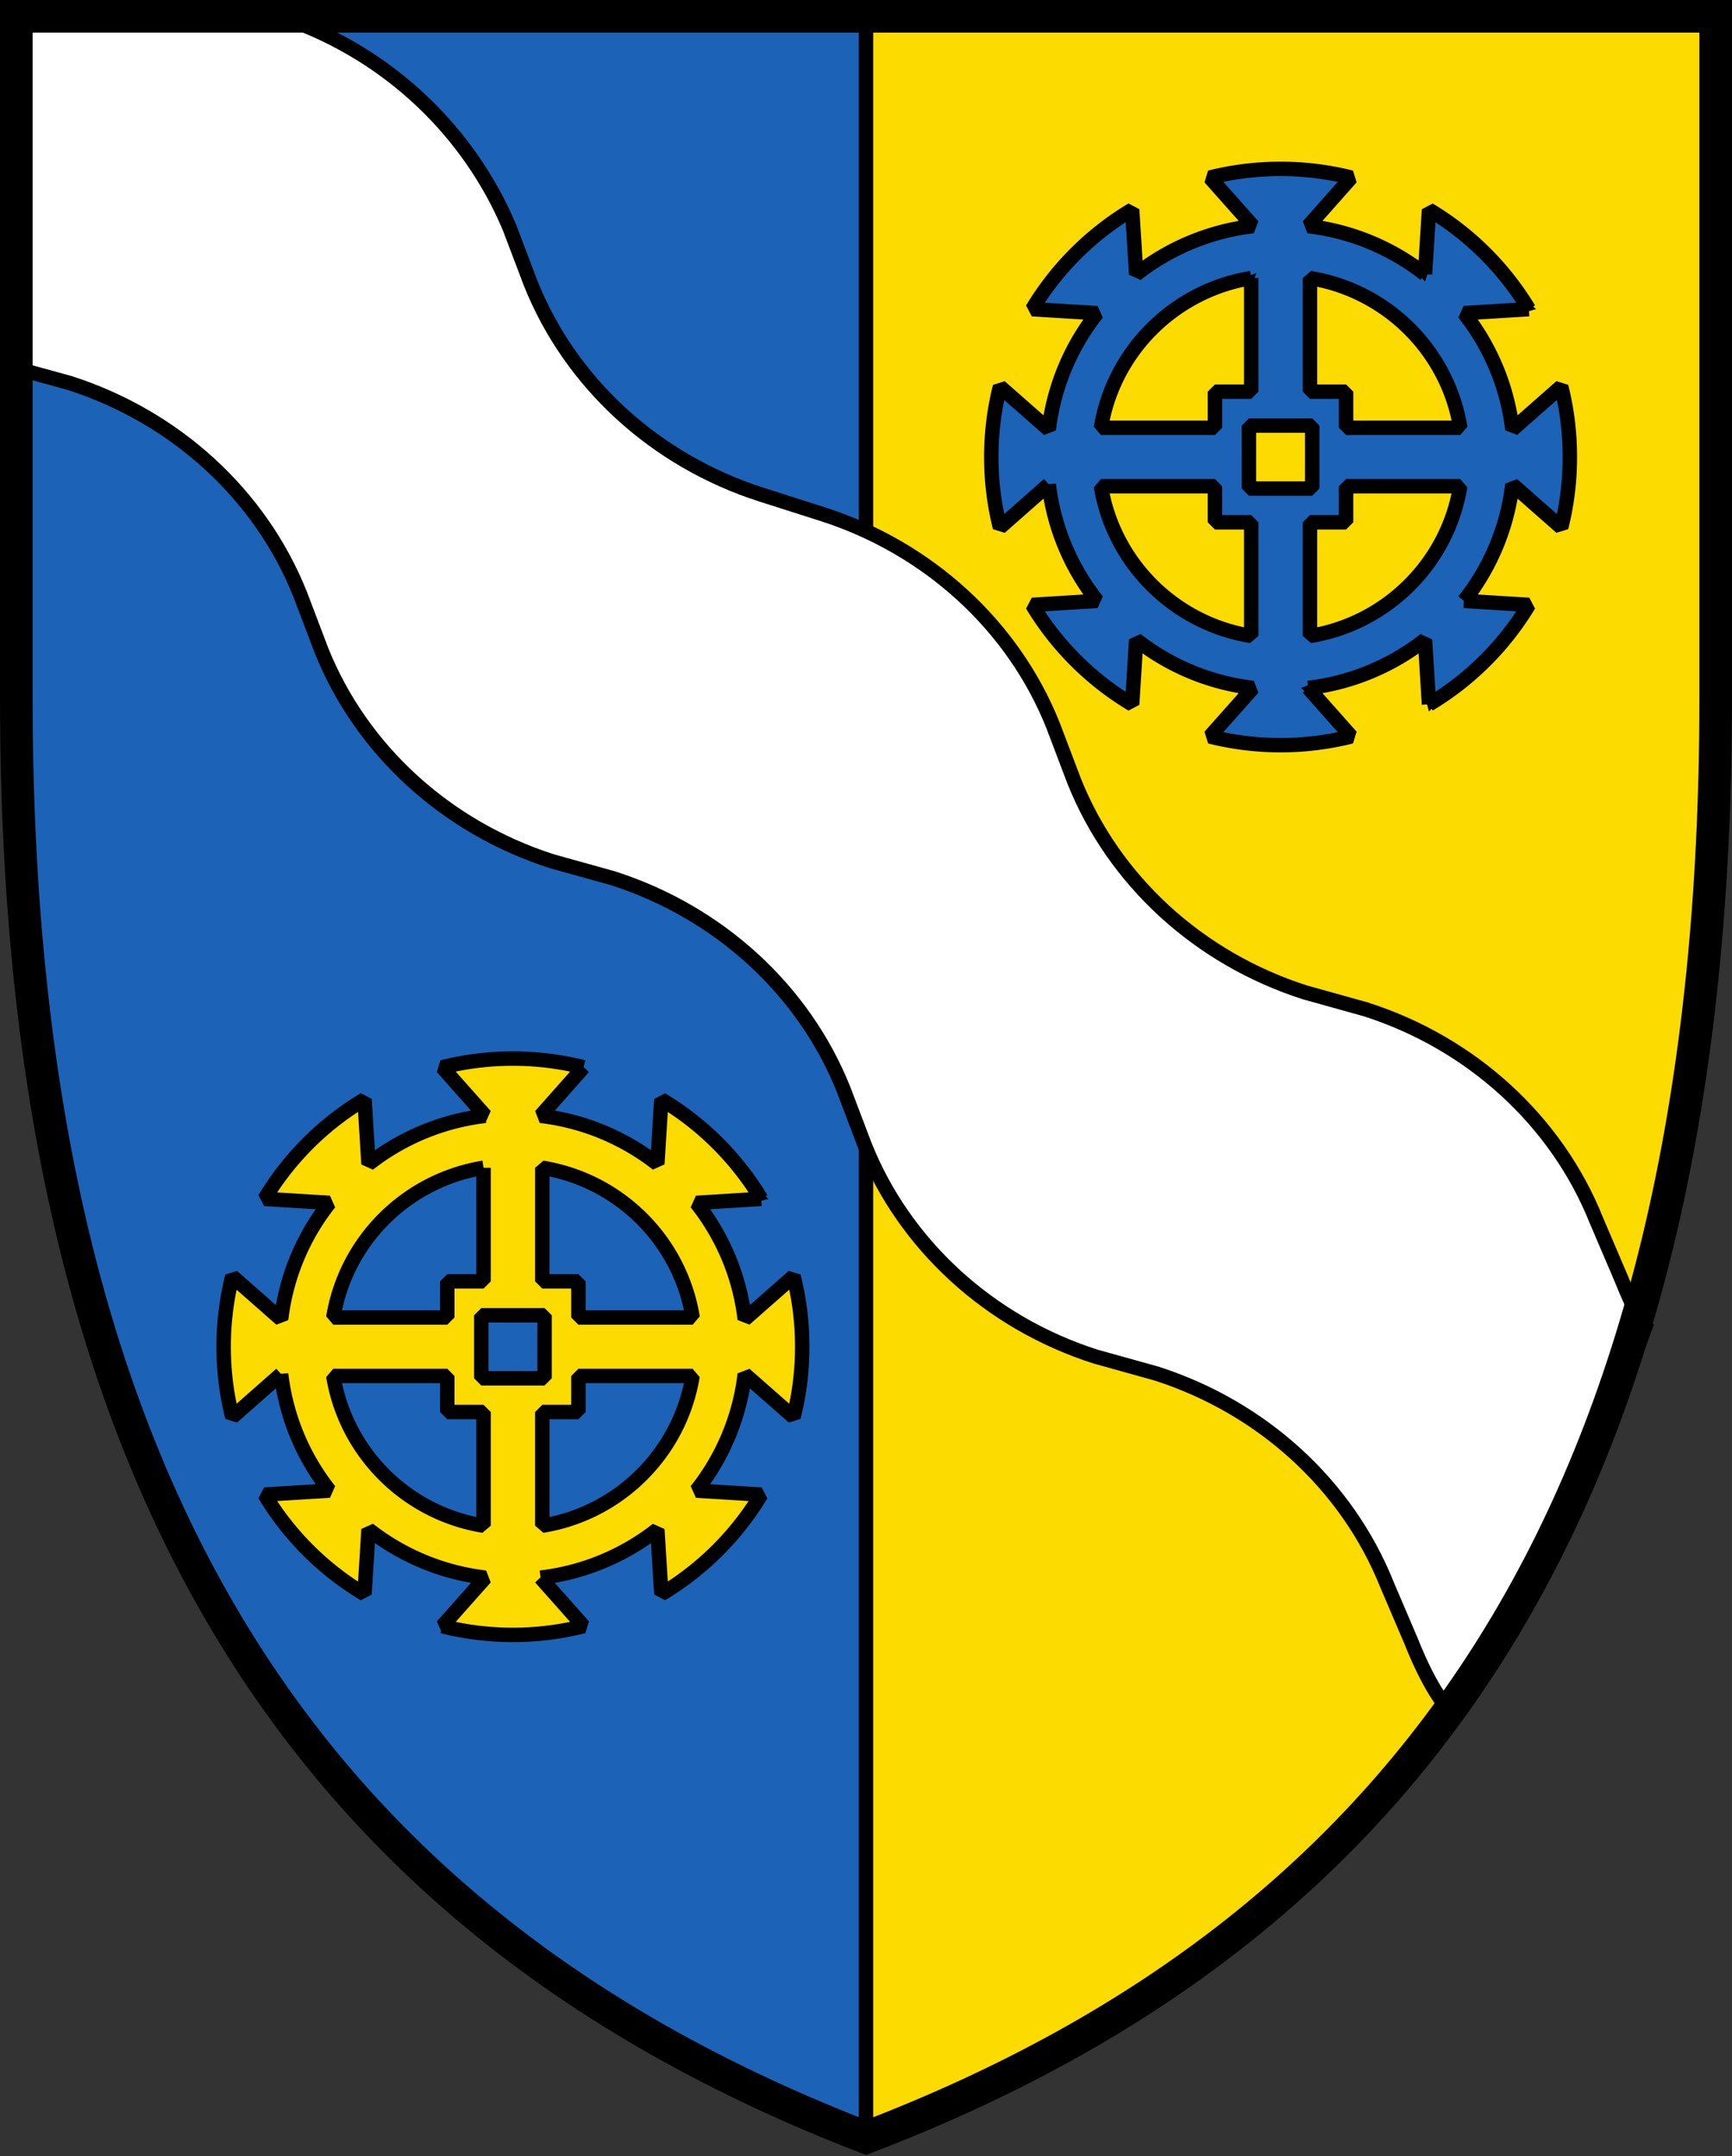
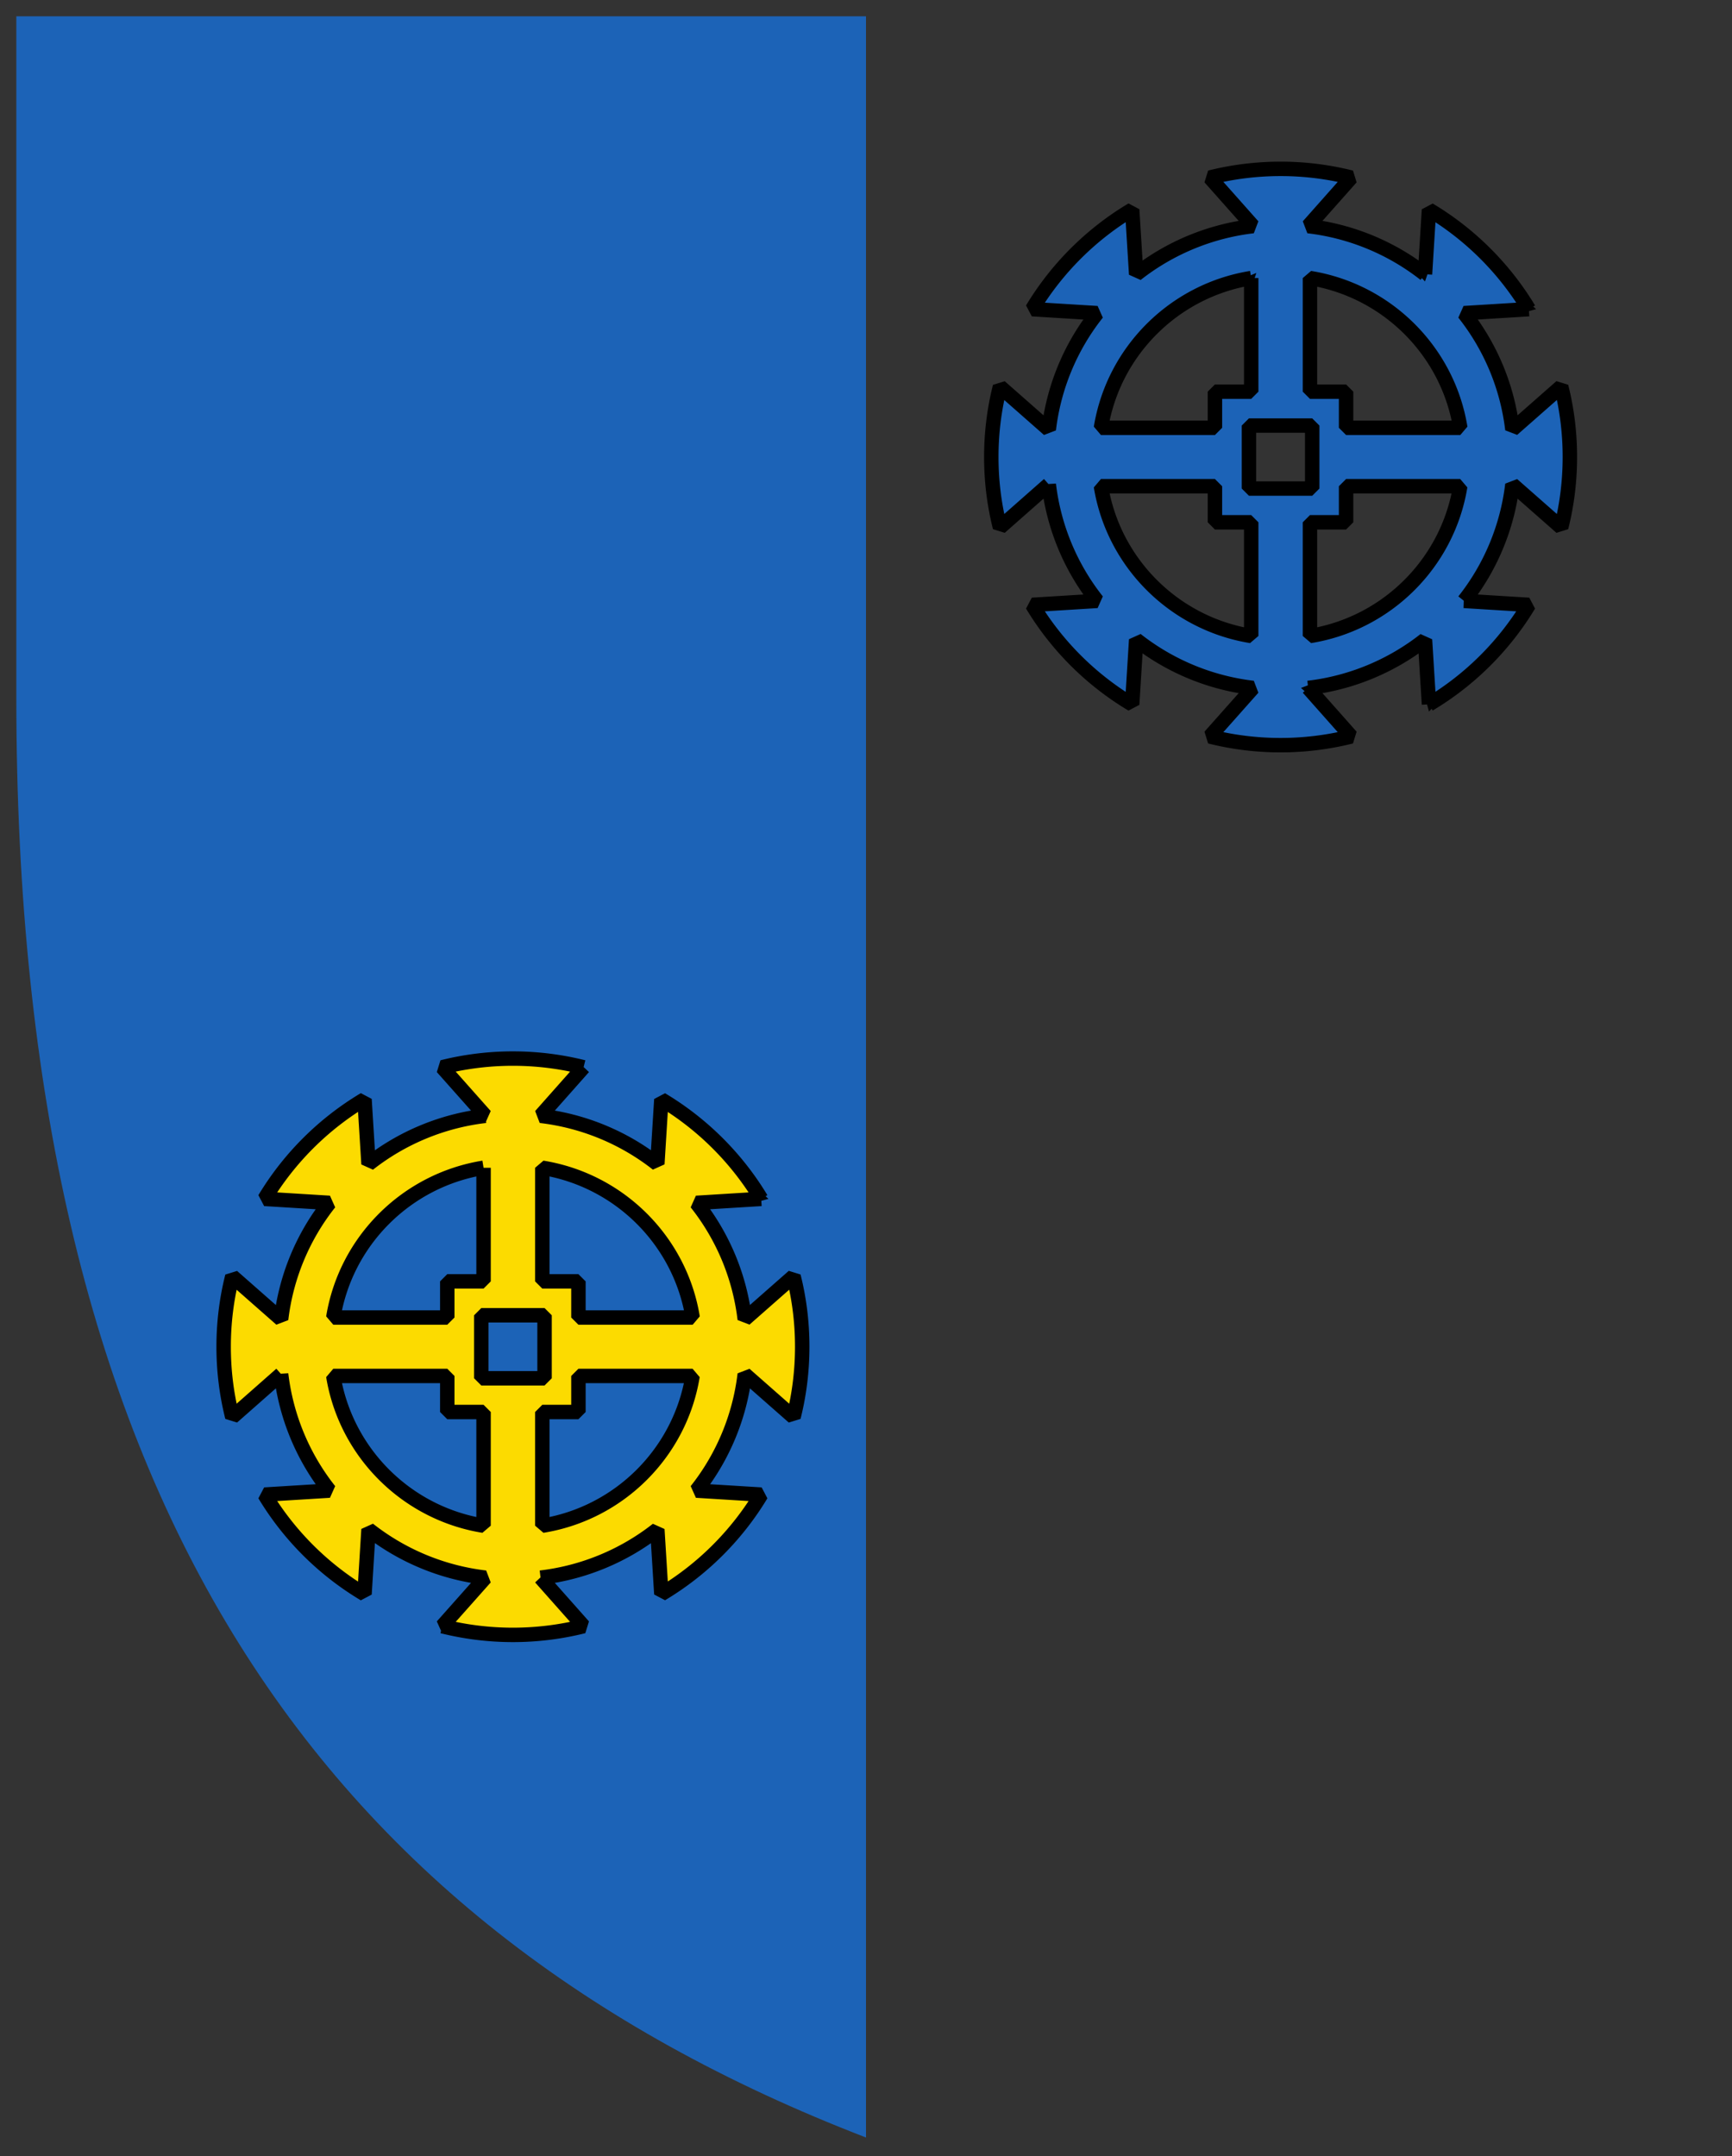
<svg xmlns="http://www.w3.org/2000/svg" width="600" height="747">
  <rect width="100%" height="100%" fill="#333333" stroke="none" />
  <path d="M300 5.65H5.66v236.44c0 272.735 101.466 424.02 294.34 498.387V5.65z" fill="#1c63b7" />
  <g stroke="#000">
-     <path d="M300 5.65v734.827l.01.003c193.88-74.08 294.34-225.62 294.34-498.39V5.65H300z" fill="#fcdb00" stroke-width="5" />
-     <path d="m561.31 442.18-8.266-19.345c-13.777-34.486-43.164-61.401-79.9-73.175l-21.12-5.889c-36.739-11.773-66.126-38.689-79.903-73.174l-7.344-19.345c-13.777-34.486-43.164-61.401-79.903-73.175l-21.12-6.728c-36.736-11.777-66.127-38.689-79.9-73.175l-7.348-19.348c-13.773-32.8-41.327-59.72-77.143-72.336H5.687v121.12l18.369 5.05c36.739 11.774 66.126 38.69 79.9 73.175l7.347 19.345c13.777 34.486 43.164 61.4 79.899 73.175l21.12 5.885c36.74 11.777 66.127 38.689 79.904 73.175l7.344 19.348c13.777 34.482 43.164 61.401 79.903 73.175l21.12 5.885c36.735 11.777 66.126 38.689 79.9 73.175l8.266 19.348c7.344 18.502 13.168 23.858 13.168 23.858 33.98-37.011 49.93-83.959 68.035-132.44 0 0-2.223-1.599-8.652-17.58z" fill="#fff" stroke-width="5" />
-     <path d="M594.35 242.09c0 272.77-100.46 424.31-294.34 498.39C107.13 666.114 5.66 514.83 5.66 242.09V5.65h588.69z" fill="none" stroke-width="11.3" />
    <path d="m177.69 366.71c-8.445 0-16.66 1.057-24.498 3.019l14.933 16.81a80.67 80.67 0 0 0-40.459 16.7l-1.39-22.405a100.6 100.6 0 0 0-34.62 34.48l22.496 1.385a79.96 79.96 0 0 0-16.767 40.323l-16.908-14.872c-1.97 7.805-3.003 15.96-3.003 24.372 0 8.41 1.034 16.594 3.003 24.399l16.907-14.9a80.062 80.062 0 0 0 16.767 40.351l-22.494 1.386a100.6 100.6 0 0 0 34.619 34.48l1.39-22.433c11.409 8.963 25.292 14.943 40.459 16.728l-14.933 16.81a100.82 100.82 0 0 0 48.968 0l-14.905-16.81a80.663 80.663 0 0 0 40.459-16.7l1.39 22.377a100.63 100.63 0 0 0 34.592-34.452l-22.468-1.385a80.095 80.095 0 0 0 16.767-40.323l16.907 14.872c1.97-7.805 3.003-15.988 3.003-24.4 0-8.42-1.03-16.585-3.003-24.398l-16.907 14.872c-1.79-15.104-7.773-28.938-16.767-40.296l22.468-1.385a100.63 100.63 0 0 0-34.592-34.452l-1.39 22.35a80.66 80.66 0 0 0-40.459-16.672l14.905-16.811a100.63 100.63 0 0 0-24.47-3.019zm-10.177 37.831v39.354h-12.569v12.518h-39.485c4.328-26.567 25.38-47.554 52.054-51.872zm20.354 0c26.683 4.308 47.756 25.296 52.082 51.872h-39.569v-12.518h-12.513zm-21.133 51.097h21.912v21.823h-21.912zm-51.275 21.02h39.485v12.49h12.569v39.382c-26.666-4.32-47.716-25.314-52.054-51.872zm84.921 0h39.541c-4.336 26.567-25.38 47.561-52.054 51.872v-39.382h12.513z" fill="#fcdb00" stroke-linecap="square" stroke-miterlimit="1" stroke-width="5" />
    <path d="m443.62 58.496c-8.445 0-16.66 1.056-24.497 3.018l14.932 16.811a80.67 80.67 0 0 0-40.459 16.7l-1.39-22.405a100.6 100.6 0 0 0-34.62 34.48l22.496 1.384a79.96 79.96 0 0 0-16.767 40.324l-16.906-14.872c-1.97 7.805-3.003 15.96-3.003 24.371s1.033 16.594 3.003 24.4l16.906-14.9a80.062 80.062 0 0 0 16.767 40.35l-22.495 1.385a100.6 100.6 0 0 0 34.619 34.48l1.39-22.433c11.41 8.964 25.292 14.943 40.459 16.728l-14.932 16.81a100.82 100.82 0 0 0 48.967 0l-14.904-16.81a80.663 80.663 0 0 0 40.458-16.7l1.39 22.377a100.63 100.63 0 0 0 34.592-34.452l-22.468-1.384a80.095 80.095 0 0 0 16.768-40.324l16.906 14.872c1.97-7.805 3.003-15.988 3.003-24.399 0-8.42-1.029-16.586-3.003-24.399l-16.906 14.872c-1.79-15.104-7.774-28.937-16.768-40.296l22.468-1.384a100.63 100.63 0 0 0-34.591-34.452l-1.39 22.35a80.66 80.66 0 0 0-40.46-16.673l14.905-16.81a100.63 100.63 0 0 0-24.47-3.02zm-10.177 37.83v39.355h-12.567v12.518h-39.486c4.329-26.567 25.38-47.554 52.054-51.873zm20.354 0c26.684 4.309 47.756 25.297 52.082 51.873h-39.569v-12.519h-12.513zm-21.132 51.097h21.911v21.823h-21.91zm-51.276 21.02h39.486v12.49h12.568v39.382c-26.665-4.32-47.716-25.313-52.054-51.872zm84.921 0h39.541c-4.335 26.568-25.38 47.562-52.054 51.872v-39.381h12.513z" fill="#1c63b7" stroke-linecap="square" stroke-miterlimit="1" stroke-width="5" />
  </g>
</svg>